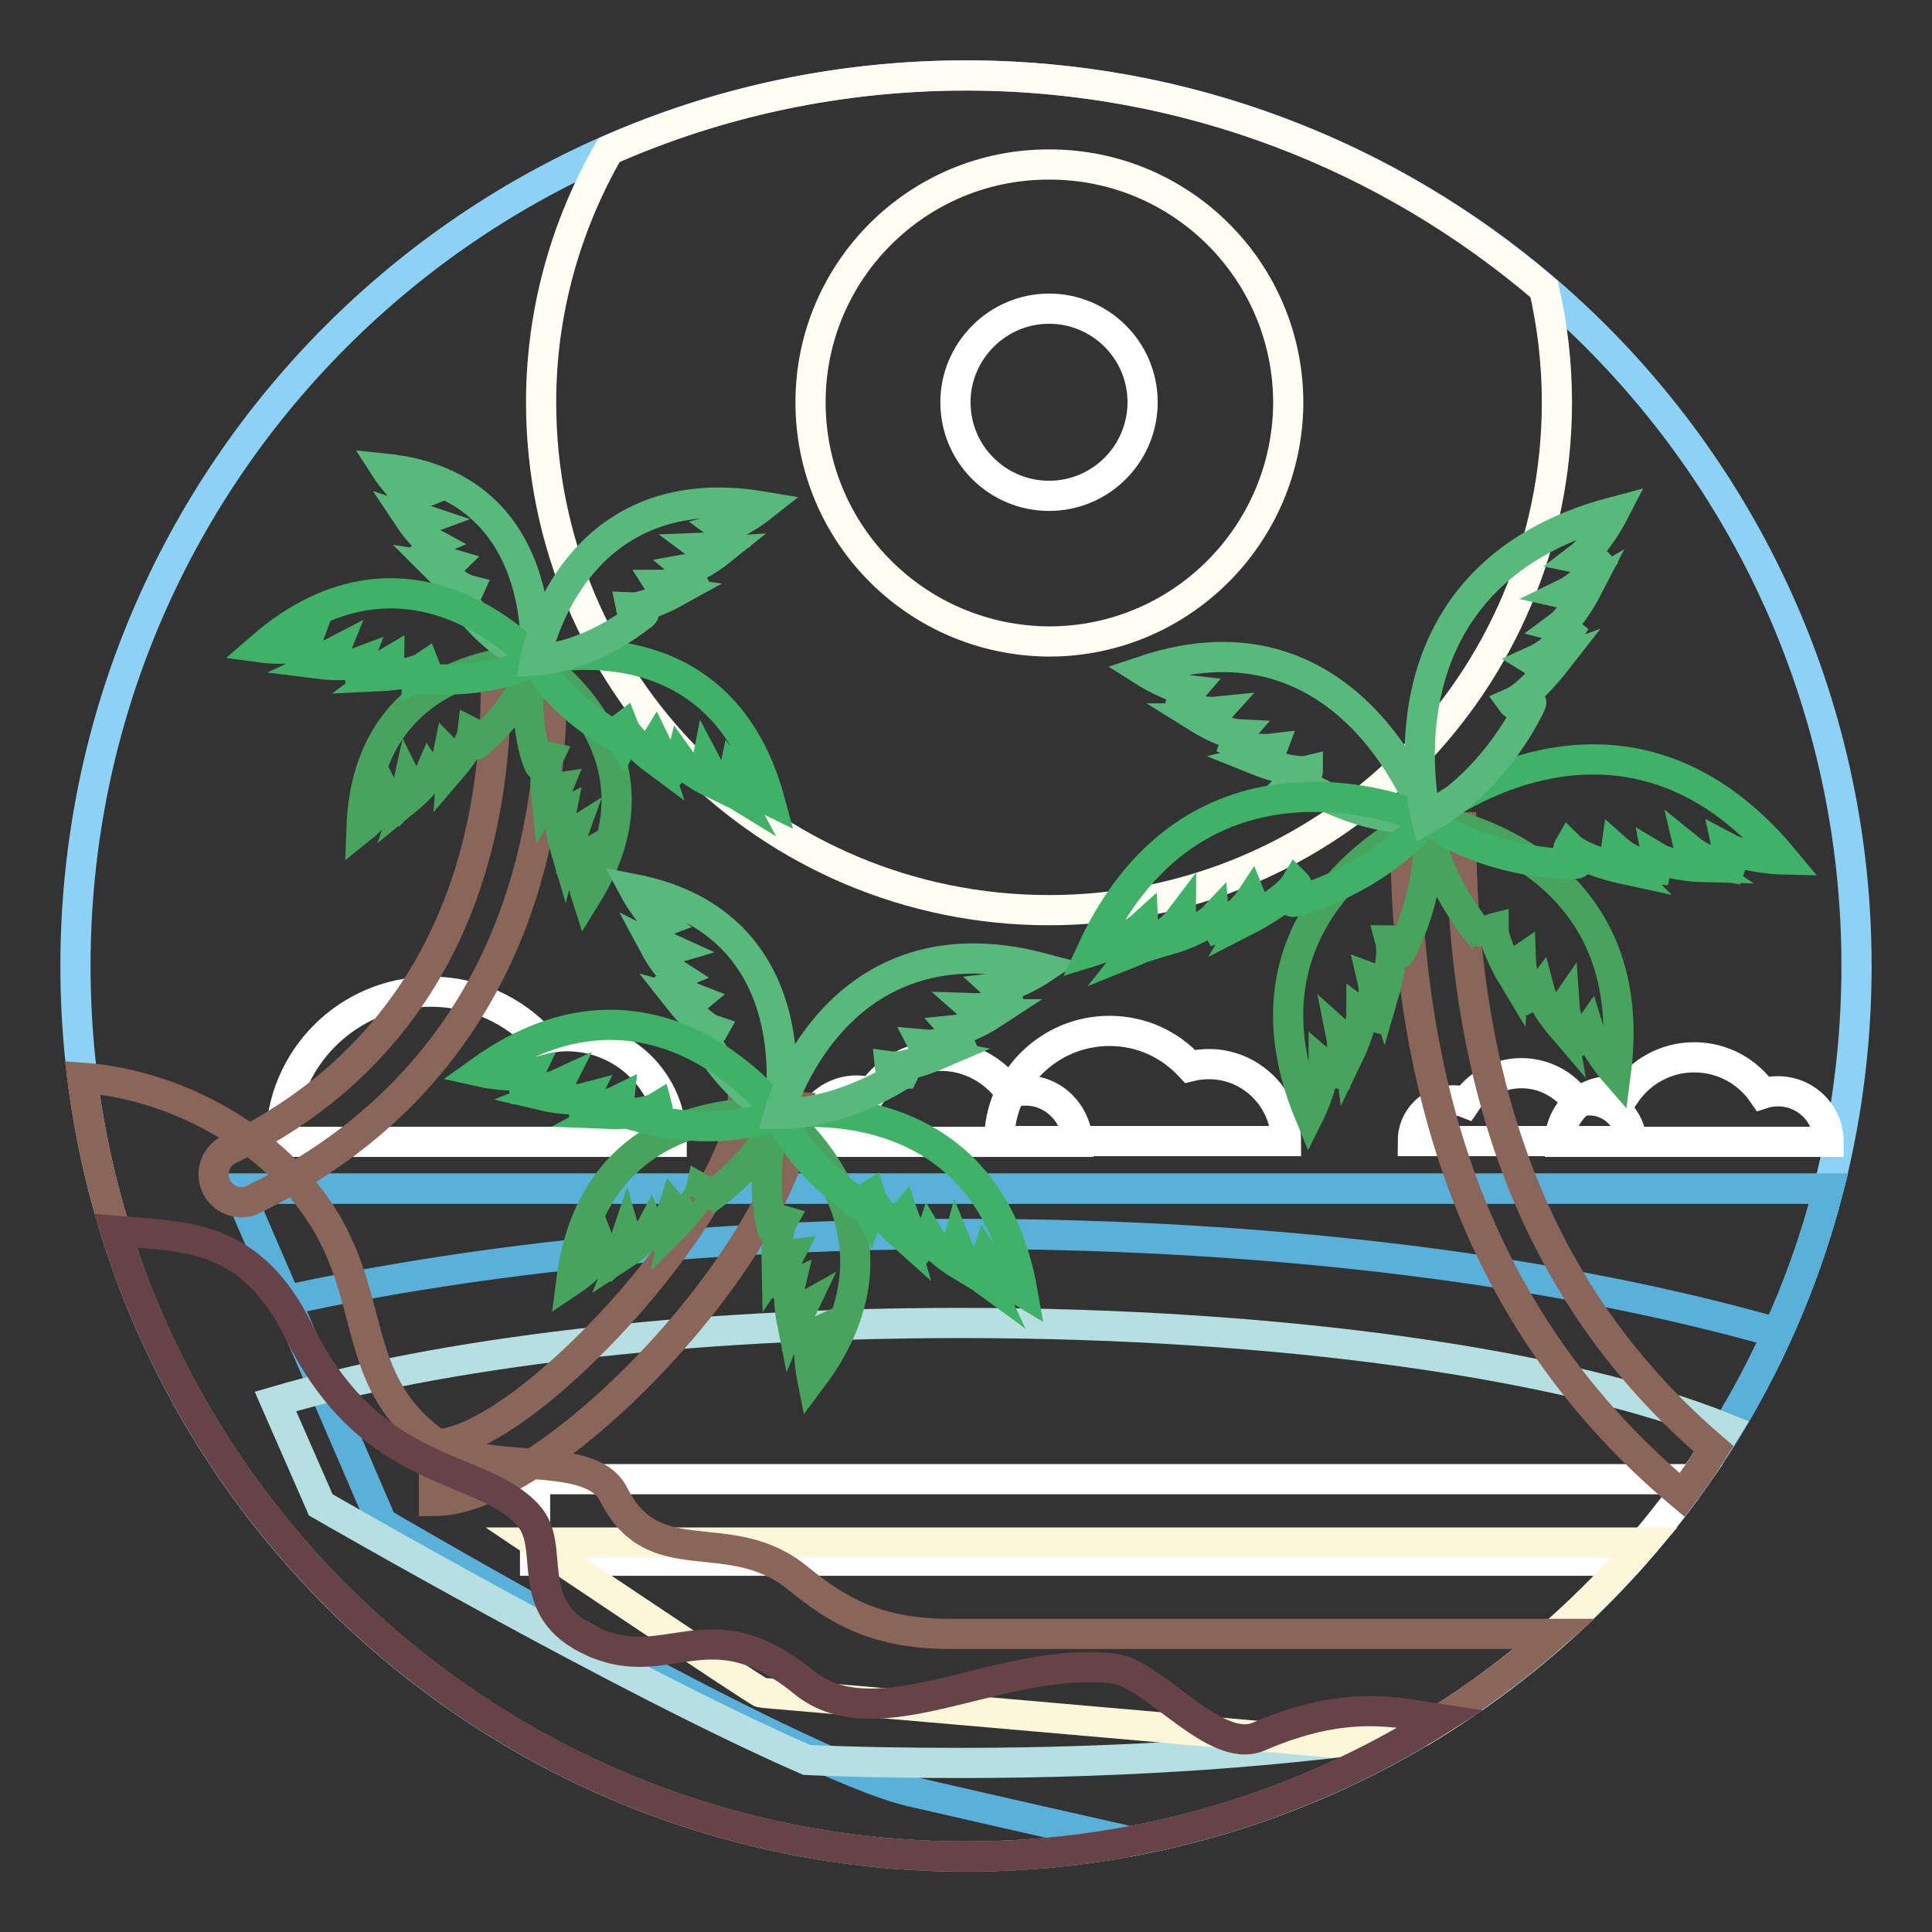
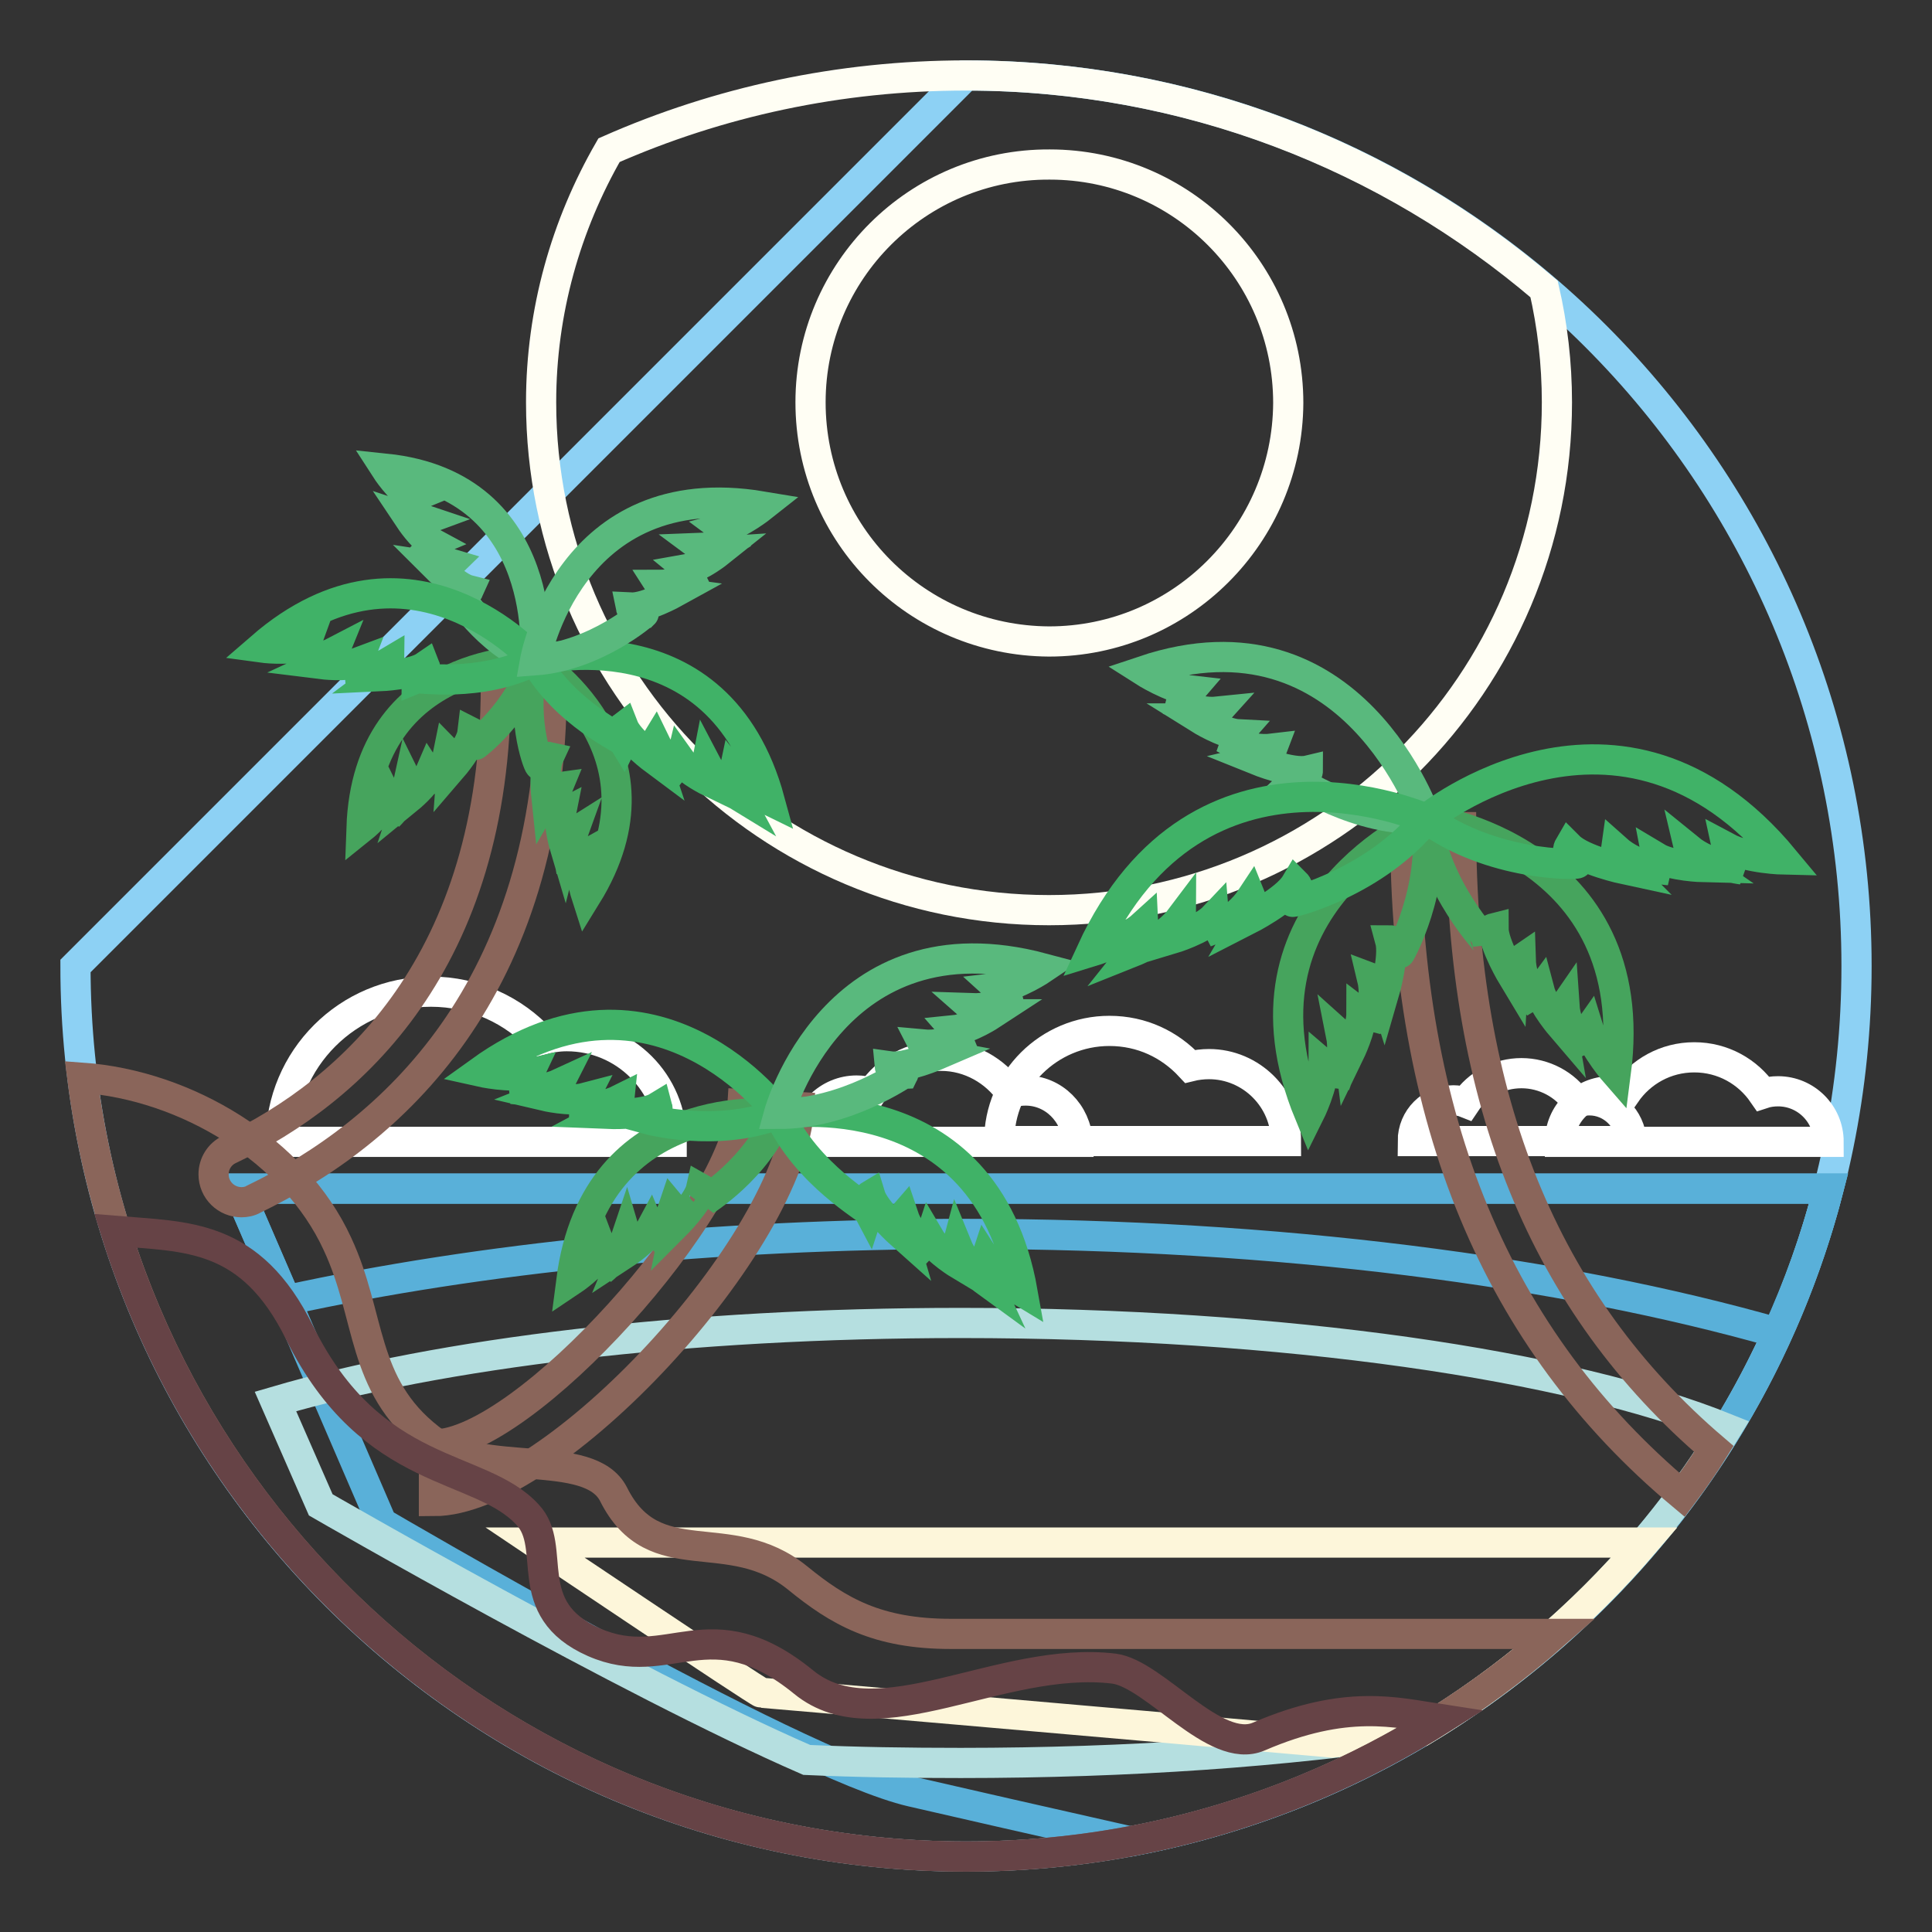
<svg xmlns="http://www.w3.org/2000/svg" version="1.1" x="0px" y="0px" viewBox="0 0 256 256" enable-background="new 0 0 256 256" xml:space="preserve">
  <rect x="0" y="0" width="256" height="256" fill="#333333" stroke="none" />
  <g>
-     <path stroke-width="4" fill-opacity="0" stroke="#8dd1f4" d="M10,128c0,65.2,52.8,118,118,118c65.2,0,118-52.8,118-118c0-65.2-52.8-118-118-118C62.8,10,10,62.8,10,128z " />
+     <path stroke-width="4" fill-opacity="0" stroke="#8dd1f4" d="M10,128c0,65.2,52.8,118,118,118c65.2,0,118-52.8,118-118c0-65.2-52.8-118-118-118z " />
    <path stroke-width="4" fill-opacity="0" stroke="#fffef4" d="M80.7,19.9c-5.7,9.9-9,21.3-9,33.4c0,37.2,30.1,67.3,67.3,67.3s67.3-30.1,67.3-67.3c0-5.2-0.6-10.2-1.7-15 C184,20.7,157.3,10,128,10C111.2,10,95.2,13.5,80.7,19.9z" />
    <path stroke-width="4" fill-opacity="0" stroke="#fffef4" d="M107.4,53.3c0,17.5,14.1,31.6,31.6,31.7c17.5,0,31.6-14.2,31.7-31.6c0,0,0,0,0,0 c0-17.5-14.2-31.6-31.6-31.6C121.6,21.7,107.4,35.9,107.4,53.3z" />
    <path stroke-width="4" fill-opacity="0" stroke="#ffffff" d="M170.4,151.2c0-5.6-4.6-10.2-10.2-10.2c-0.8,0-1.7,0.1-2.5,0.3c-2.7-2.9-6.4-4.7-10.7-4.7 c-8,0-14.6,6.5-14.6,14.6L170.4,151.2L170.4,151.2z" />
    <path stroke-width="4" fill-opacity="0" stroke="#ffffff" d="M89,151.2c0-7.7-6.2-13.9-13.9-13.9c-1.2,0-2.3,0.2-3.4,0.5c-3.6-3.9-8.8-6.4-14.6-6.4 c-11,0-19.9,8.9-19.9,19.9H89L89,151.2z M135.9,144.5c-0.7,0-1.4,0.1-2,0.3c-2-2.9-5.4-4.9-9.2-4.9s-7.2,1.9-9.2,4.9 c-0.6-0.2-1.3-0.3-2-0.3c-3.7,0-6.8,3-6.8,6.8h36.1C142.6,147.5,139.6,144.5,135.9,144.5L135.9,144.5z M210.6,145.8 c-0.6,0-1.1,0.1-1.6,0.3c-1.6-2.4-4.4-3.9-7.4-3.9s-5.8,1.5-7.4,3.9c-0.5-0.2-1.1-0.3-1.6-0.3c-3,0-5.4,2.4-5.4,5.4h29 C216,148.2,213.6,145.8,210.6,145.8L210.6,145.8z" />
    <path stroke-width="4" fill-opacity="0" stroke="#ffffff" d="M235.6,144.6c-0.7,0-1.4,0.1-2,0.3c-2-2.9-5.3-4.8-9.1-4.8s-7.1,1.9-9.1,4.8c-0.6-0.2-1.3-0.3-2-0.3 c-3.7,0-6.7,3-6.7,6.7h35.6C242.3,147.6,239.3,144.6,235.6,144.6L235.6,144.6z" />
    <path stroke-width="4" fill-opacity="0" stroke="#59b0d9" d="M242.3,157.5H31.5l19.1,44.3c0,0,54.5,32,70.2,35.6c6.5,1.5,17.9,4.1,29,6.6 C194.9,235.5,231,201.5,242.3,157.5z" />
    <path stroke-width="4" fill-opacity="0" stroke="#b5dfe0" d="M228.8,189.3c-20.8-8.4-58.5-14-101.5-14c-36.4,0-69,4-90.8,10.4l6,13.7c0,0,40.5,23.4,64.4,33.8 c6.6,0.3,13.5,0.4,20.4,0.4c22.3,0,43.2-1.5,61.1-4.2C204.9,219.5,218.8,205.7,228.8,189.3L228.8,189.3z" />
-     <path stroke-width="4" fill-opacity="0" stroke="#ffffff" d="M224.4,196H70.9v10.8h144.9C218.9,203.4,221.7,199.8,224.4,196z" />
    <path stroke-width="4" fill-opacity="0" stroke="#fdf6da" d="M217.9,204.4H70.9c0,0,29.6,19.9,30,19.9c0.2,0,44.4,3.8,75.6,6.6c4.1-0.5,8.1-1,11.9-1.5 C199.5,222.7,209.5,214.2,217.9,204.4L217.9,204.4z" />
    <path stroke-width="4" fill-opacity="0" stroke="#59b0d9" d="M128,163.5c41.4,0,79.1,5,107.5,13.1c2.8-6.1,5.1-12.5,6.8-19.1H31.5l6.4,14.8 C63.5,166.7,94.5,163.5,128,163.5z" />
    <path stroke-width="4" fill-opacity="0" stroke="#8a655a" d="M32,159.3c-2,0-3.7-1.6-3.7-3.7c0-1.4,0.8-2.7,2.1-3.3c16.1-7.7,35.3-24.7,35.3-61.4c0-2,1.6-3.7,3.7-3.7 c2,0,3.7,1.7,3.7,3.7c0,40.5-21.5,59.3-39.5,68C33.1,159.2,32.5,159.3,32,159.3z" />
    <path stroke-width="4" fill-opacity="0" stroke="#46a45d" d="M70.9,87.5c0,0-22.2-0.6-23,22.2c0,0,2.5-2,3.4-4c0,0,0.6,1.2,0.2,2.4c0,0,2.1-2,2.6-4.3c0,0,0.4,0.8,0,2 c0,0,2.2-1.8,2.8-3.2c0,0,0.4,0.6-0.1,1.5c0,0,2.1-1.8,2.6-4.3c0,0,0.6,0.6,0.5,1.9c0,0,2.5-2.9,2.7-4.6c0,0,0.8,0.4,0.4,1.6 C62.8,98.9,68.8,94.4,70.9,87.5z" />
    <path stroke-width="4" fill-opacity="0" stroke="#46a45d" d="M70.9,87.5c0,0,18.8,11.8,6.8,31.2c0,0-1-3.1-0.6-5.2c0,0-1.1,0.6-1.4,1.9c0,0-0.6-2.8,0.2-5 c0,0-0.8,0.5-1.1,1.7c0,0-0.8-2.7-0.5-4.2c0,0-0.6,0.3-0.7,1.4c0,0-0.7-2.6,0.3-5c0,0-0.8,0.1-1.5,1.3c0,0-0.4-3.8,0.3-5.3 c0,0-0.9-0.2-1.2,1.1C71.3,101.4,68.7,94.3,70.9,87.5z" />
    <path stroke-width="4" fill-opacity="0" stroke="#59b97d" d="M70.9,87.5c0,0,2.3-23.1-19.8-25.4c0,0,1.8,2.8,3.6,3.8c0,0-1.2,0.5-2.3,0c0,0,1.8,2.3,3.9,3 c0,0-0.8,0.3-2-0.1c0,0,1.6,2.4,2.9,3.1c0,0-0.7,0.3-1.5-0.2c0,0,1.6,2.3,4,3c0,0-0.6,0.6-1.9,0.4c0,0,2.7,2.7,4.3,3.1 c0,0-0.4,0.9-1.6,0.3C60.5,78.4,64.4,85,70.9,87.5z" />
    <path stroke-width="4" fill-opacity="0" stroke="#40b267" d="M70.9,87.5c0,0-16.6-18.8-36.3-1.7c0,0,3.6,0.5,5.9-0.3c0,0-0.5,1.4-1.8,2c0,0,3.3,0.1,5.6-1.1 c0,0-0.4,1-1.7,1.6c0,0,3.2,0.4,4.8-0.2c0,0-0.3,0.8-1.4,1.1c0,0,3.1,0.3,5.6-1.2c0,0,0,1-1.2,1.9c0,0,4.3-0.2,5.9-1.3 c0,0,0.4,1-1.1,1.6C55.2,89.7,63.6,91.2,70.9,87.5z M70.9,87.5c0,0,24.3-6.4,31.1,18.6c0,0-3.3-1.6-4.8-3.5c0,0-0.3,1.4,0.4,2.7 c0,0-2.8-1.7-4-4c0,0-0.2,1,0.5,2.3c0,0-2.9-1.4-3.9-2.8c0,0-0.2,0.8,0.6,1.7c0,0-2.7-1.4-4-4.1c0,0-0.5,0.8,0,2.3 c0,0-3.5-2.6-4.2-4.4c0,0-0.8,0.6,0,1.9C82.7,98,74.9,94.6,70.9,87.5z" />
    <path stroke-width="4" fill-opacity="0" stroke="#59b97d" d="M70.9,87.5c0,0,4.4-24.7,30.1-20.4c0,0-2.9,2.3-5.2,2.9c0,0,1.2,0.9,2.6,0.7c0,0-2.7,1.8-5.4,1.9 c0,0,0.8,0.6,2.3,0.5c0,0-2.5,2-4.2,2.3c0,0,0.6,0.5,1.7,0.2c0,0-2.5,1.9-5.4,1.9c0,0,0.5,0.8,2,1c0,0-3.8,2.1-5.8,2 c0,0,0.2,1,1.7,0.8C85.4,81.2,79,86.9,70.9,87.5z" />
    <path stroke-width="4" fill-opacity="0" stroke="#8a655a" d="M57.5,198.9v-7.5c11.9,0,40.1-31.2,40.9-45.1l7.5,0.4C104.9,164.7,73.3,198.9,57.5,198.9z" />
-     <path stroke-width="4" fill-opacity="0" stroke="#ffffff" d="M126.6,53.3c0,6.9,5.6,12.4,12.4,12.4c6.9,0,12.4-5.6,12.4-12.4c0,0,0,0,0,0c0-6.9-5.6-12.4-12.4-12.4 S126.6,46.5,126.6,53.3L126.6,53.3z" />
    <path stroke-width="4" fill-opacity="0" stroke="#8a655a" d="M105.7,209.1c-9.1-7.4-19-0.3-24.4-11.1c-3.2-6.3-17.5-2-24.4-7.4c-9.1-7.1-7.7-16.2-12.2-25.8 c-5.7-12.4-20-21-33.8-22C18.3,201,67.9,246,128,246c29.9,0,57.2-11.2,78-29.5h-80C116.2,216.5,111.1,213.5,105.7,209.1z" />
    <path stroke-width="4" fill-opacity="0" stroke="#46a45d" d="M103.2,147.6c0,0-24.3-2.9-27.5,22.1c0,0,3-2,4.1-4c0,0,0.5,1.3-0.1,2.6c0,0,2.5-2,3.3-4.4 c0,0,0.3,1-0.2,2.2c0,0,2.6-1.7,3.4-3.2c0,0,0.3,0.7-0.3,1.7c0,0,2.4-1.8,3.3-4.5c0,0,0.6,0.7,0.3,2.2c0,0,3-3,3.4-4.8 c0,0,0.9,0.5,0.2,1.8C93.2,159.2,100.3,154.9,103.2,147.6z" />
-     <path stroke-width="4" fill-opacity="0" stroke="#46a45d" d="M103.2,147.6c0,0,19.5,14.9,4.4,35c0,0-0.7-3.5-0.2-5.7c0,0-1.3,0.6-1.8,1.9c0,0-0.4-3.2,0.7-5.5 c0,0-0.9,0.5-1.4,1.7c0,0-0.6-3-0.2-4.7c0,0-0.7,0.3-0.9,1.4c0,0-0.5-3,0.8-5.5c0,0-0.9,0.1-1.7,1.3c0,0-0.1-4.2,0.8-5.8 c0,0-1-0.3-1.4,1.1C102.3,162.9,100.2,154.8,103.2,147.6z" />
-     <path stroke-width="4" fill-opacity="0" stroke="#59b97d" d="M103.2,147.6c0,0,4.8-25.1-19.2-29.8c0,0,1.7,3.2,3.5,4.5c0,0-1.3,0.5-2.5-0.2c0,0,1.8,2.7,4,3.7 c0,0-1,0.3-2.2-0.3c0,0,1.5,2.8,2.9,3.7c0,0-0.7,0.3-1.6-0.4c0,0,1.5,2.6,4.1,3.6c0,0-0.7,0.6-2.1,0.2c0,0,2.6,3.3,4.4,3.9 c0,0-0.5,0.9-1.8,0.1C92.7,136.5,96.3,144.1,103.2,147.6z" />
    <path stroke-width="4" fill-opacity="0" stroke="#40b267" d="M103.2,147.6c0,0-16.4-22.3-39.6-5.6c0,0,4,0.9,6.5,0.3c0,0-0.7,1.5-2.2,2c0,0,3.6,0.5,6.2-0.7 c0,0-0.5,1-2,1.6c0,0,3.4,0.8,5.3,0.3c0,0-0.4,0.8-1.6,1c0,0,3.3,0.7,6.3-0.8c0,0-0.1,1.1-1.6,1.9c0,0,4.8,0.2,6.6-0.9 c0,0,0.3,1.1-1.3,1.6C85.8,148.3,94.9,150.8,103.2,147.6L103.2,147.6z M103.2,147.6c0,0,27.3-4.6,32.3,23.6c0,0-3.5-2.1-4.9-4.3 c0,0-0.5,1.5,0.2,3c0,0-2.9-2.1-4-4.8c0,0-0.3,1.1,0.4,2.5c0,0-3-1.8-4-3.5c0,0-0.3,0.9,0.4,1.9c0,0-2.9-1.9-3.9-4.9 c0,0-0.7,0.8-0.2,2.5c0,0-3.6-3.2-4.2-5.2c0,0-1,0.6-0.2,2.1C115.2,160.2,106.9,155.7,103.2,147.6L103.2,147.6z" />
    <path stroke-width="4" fill-opacity="0" stroke="#59b97d" d="M103.2,147.6c0,0,7.3-26.7,35-19.3c0,0-3.4,2.3-6,2.6c0,0,1.2,1.1,2.8,1.1c0,0-3.2,1.7-6.1,1.6 c0,0,0.9,0.8,2.5,0.8c0,0-2.9,1.9-4.9,2.1c0,0,0.6,0.7,1.9,0.4c0,0-2.9,1.8-6.1,1.5c0,0,0.5,1,2.1,1.3c0,0-4.4,1.9-6.5,1.6 c0,0,0.1,1.1,1.8,1C119.8,142.1,112.2,147.6,103.2,147.6L103.2,147.6z" />
    <path stroke-width="4" fill-opacity="0" stroke="#8a655a" d="M193.6,109.6h-7.4c0,38.9,12.1,67.9,36.7,88.5c1.5-2,2.9-4,4.2-6.1C204.6,172.8,193.6,145.8,193.6,109.6z" />
    <path stroke-width="4" fill-opacity="0" stroke="#46a45d" d="M189,108.5c0,0-26.9,11.4-15.5,39.1c0,0,1.9-3.8,1.9-6.6c0,0,1.3,1.1,1.5,2.7c0,0,1.4-3.5,0.8-6.5 c0,0,0.9,0.8,1.1,2.4c0,0,1.6-3.3,1.6-5.3c0,0,0.8,0.6,0.7,1.9c0,0,1.5-3.3,0.7-6.6c0,0,1.1,0.4,1.6,2c0,0,1.4-4.8,0.8-7 c0,0,1.2,0,1.3,1.7C185.5,126.4,190.3,117.8,189,108.5L189,108.5z" />
    <path stroke-width="4" fill-opacity="0" stroke="#46a45d" d="M189,108.5c0,0,29,3.9,25.1,33.7c0,0-2.8-3.2-3.6-5.8c0,0-1,1.4-0.7,3c0,0-2.3-3.1-2.5-6.1 c0,0-0.7,1-0.4,2.7c0,0-2.4-2.8-2.9-4.7c0,0-0.6,0.8-0.1,2c0,0-2.3-2.8-2.4-6.2c0,0-0.9,0.6-1,2.4c0,0-2.6-4.3-2.6-6.5 c0,0-1.2,0.3-0.8,2C197.1,124.9,190.2,117.8,189,108.5L189,108.5z" />
    <path stroke-width="4" fill-opacity="0" stroke="#59b97d" d="M189,108.5c0,0-9.8-28.9-37.5-19.6c0,0,3.6,2.3,6.3,2.6c0,0-1.1,1.3-2.8,1.3c0,0,3.4,1.8,6.3,1.5 c0,0-0.8,0.9-2.4,0.9c0,0,3.2,2,5.2,2.1c0,0-0.6,0.7-1.9,0.5c0,0,3.1,1.8,6.4,1.4c0,0-0.4,1.1-2.1,1.5c0,0,4.7,1.9,6.8,1.4 c0,0,0,1.2-1.8,1.2C171.6,103.2,179.8,109,189,108.5L189,108.5z" />
    <path stroke-width="4" fill-opacity="0" stroke="#40b267" d="M189,108.5c0,0-30.1-13.5-44.4,17.6c0,0,4.6-1.4,6.9-3.5c0,0,0.1,1.9-1.1,3.4c0,0,4-1.6,6.1-4.4 c0,0,0,1.4-1.2,2.8c0,0,4-1.2,5.6-2.9c0,0,0.1,1.1-1.1,2c0,0,3.9-1.3,6-4.5c0,0,0.5,1.2-0.5,2.9c0,0,5.1-2.6,6.4-4.8 c0,0,1,1-0.4,2.4C171.4,119.6,182.3,116.8,189,108.5z" />
    <path stroke-width="4" fill-opacity="0" stroke="#40b267" d="M189,108.5c0,0,25.6-20.9,47.4,5.4c0,0-4.8-0.1-7.6-1.6c0,0,0.4,1.9,2,2.9c0,0-4.3-0.5-7-2.7 c0,0,0.3,1.3,1.9,2.4c0,0-4.2-0.1-6.2-1.3c0,0,0.2,1.1,1.6,1.7c0,0-4.1-0.2-7-2.8c0,0-0.2,1.3,1.2,2.7c0,0-5.6-1.2-7.4-3 c0,0-0.7,1.2,1.1,2.2C208.9,114.6,197.7,114.8,189,108.5L189,108.5z" />
-     <path stroke-width="4" fill-opacity="0" stroke="#59b97d" d="M189,108.5c0,0-8.1-32,24.9-40.7c0,0-2.2,4.3-4.7,6.2c0,0,1.9,0.4,3.5-0.5c0,0-2.3,3.7-5.4,5.2 c0,0,1.3,0.3,3-0.7c0,0-1.9,3.7-3.8,5.1c0,0,1.1,0.3,2.2-0.7c0,0-1.9,3.6-5.5,5.2c0,0,1.1,0.7,3,0c0,0-3.5,4.5-5.8,5.5 c0,0,0.8,1.1,2.5,0C203,93.1,198.4,103.3,189,108.5z" />
    <path stroke-width="4" fill-opacity="0" stroke="#664346" d="M39.7,176.6c-6.5-13.2-15-12.7-24.4-13.5C30.3,211.1,75.1,246,128,246c23.1,0,44.7-6.7,62.9-18.2 c-5.9-0.9-12.5-2.7-24.1,2.3c-5.8,2.5-13.8-8.3-19.2-9c-15-1.8-31.3,9.8-41.1,1.8c-12.5-10.2-17.8-0.9-27.8-5.3 c-10-4.4-4.7-12.6-8.8-16.9C63.6,193.8,49.3,196,39.7,176.6L39.7,176.6z" />
  </g>
</svg>